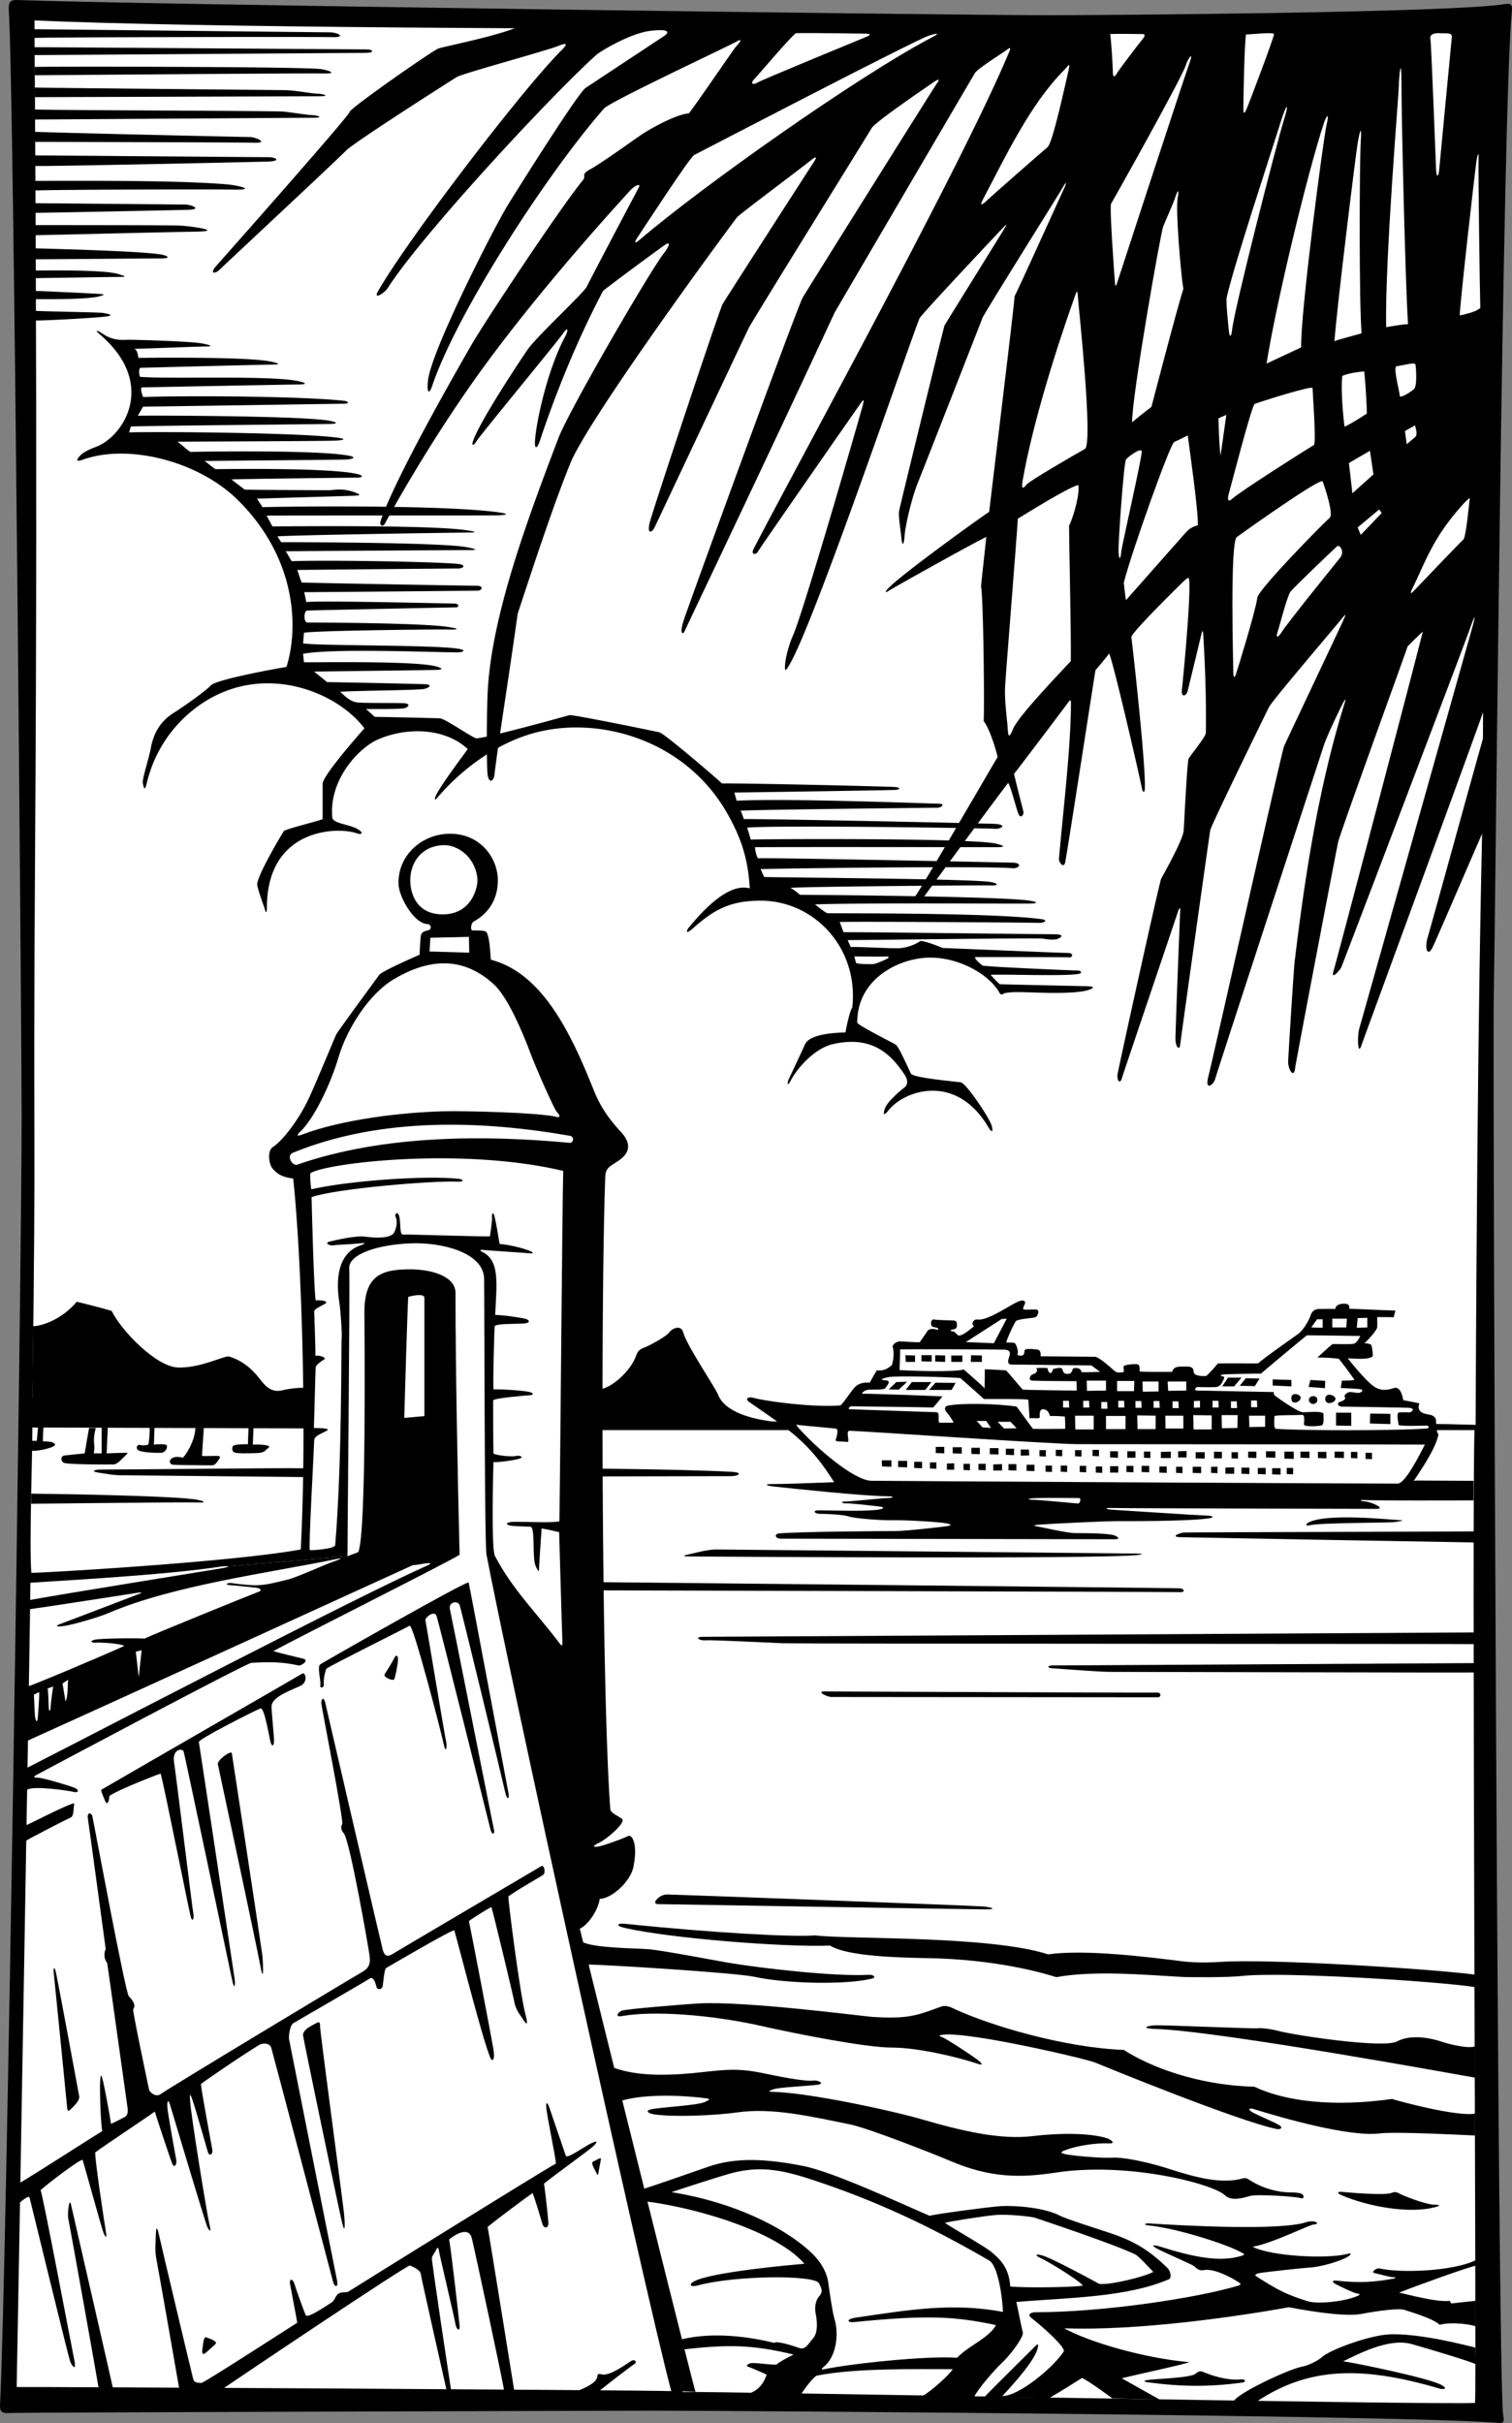
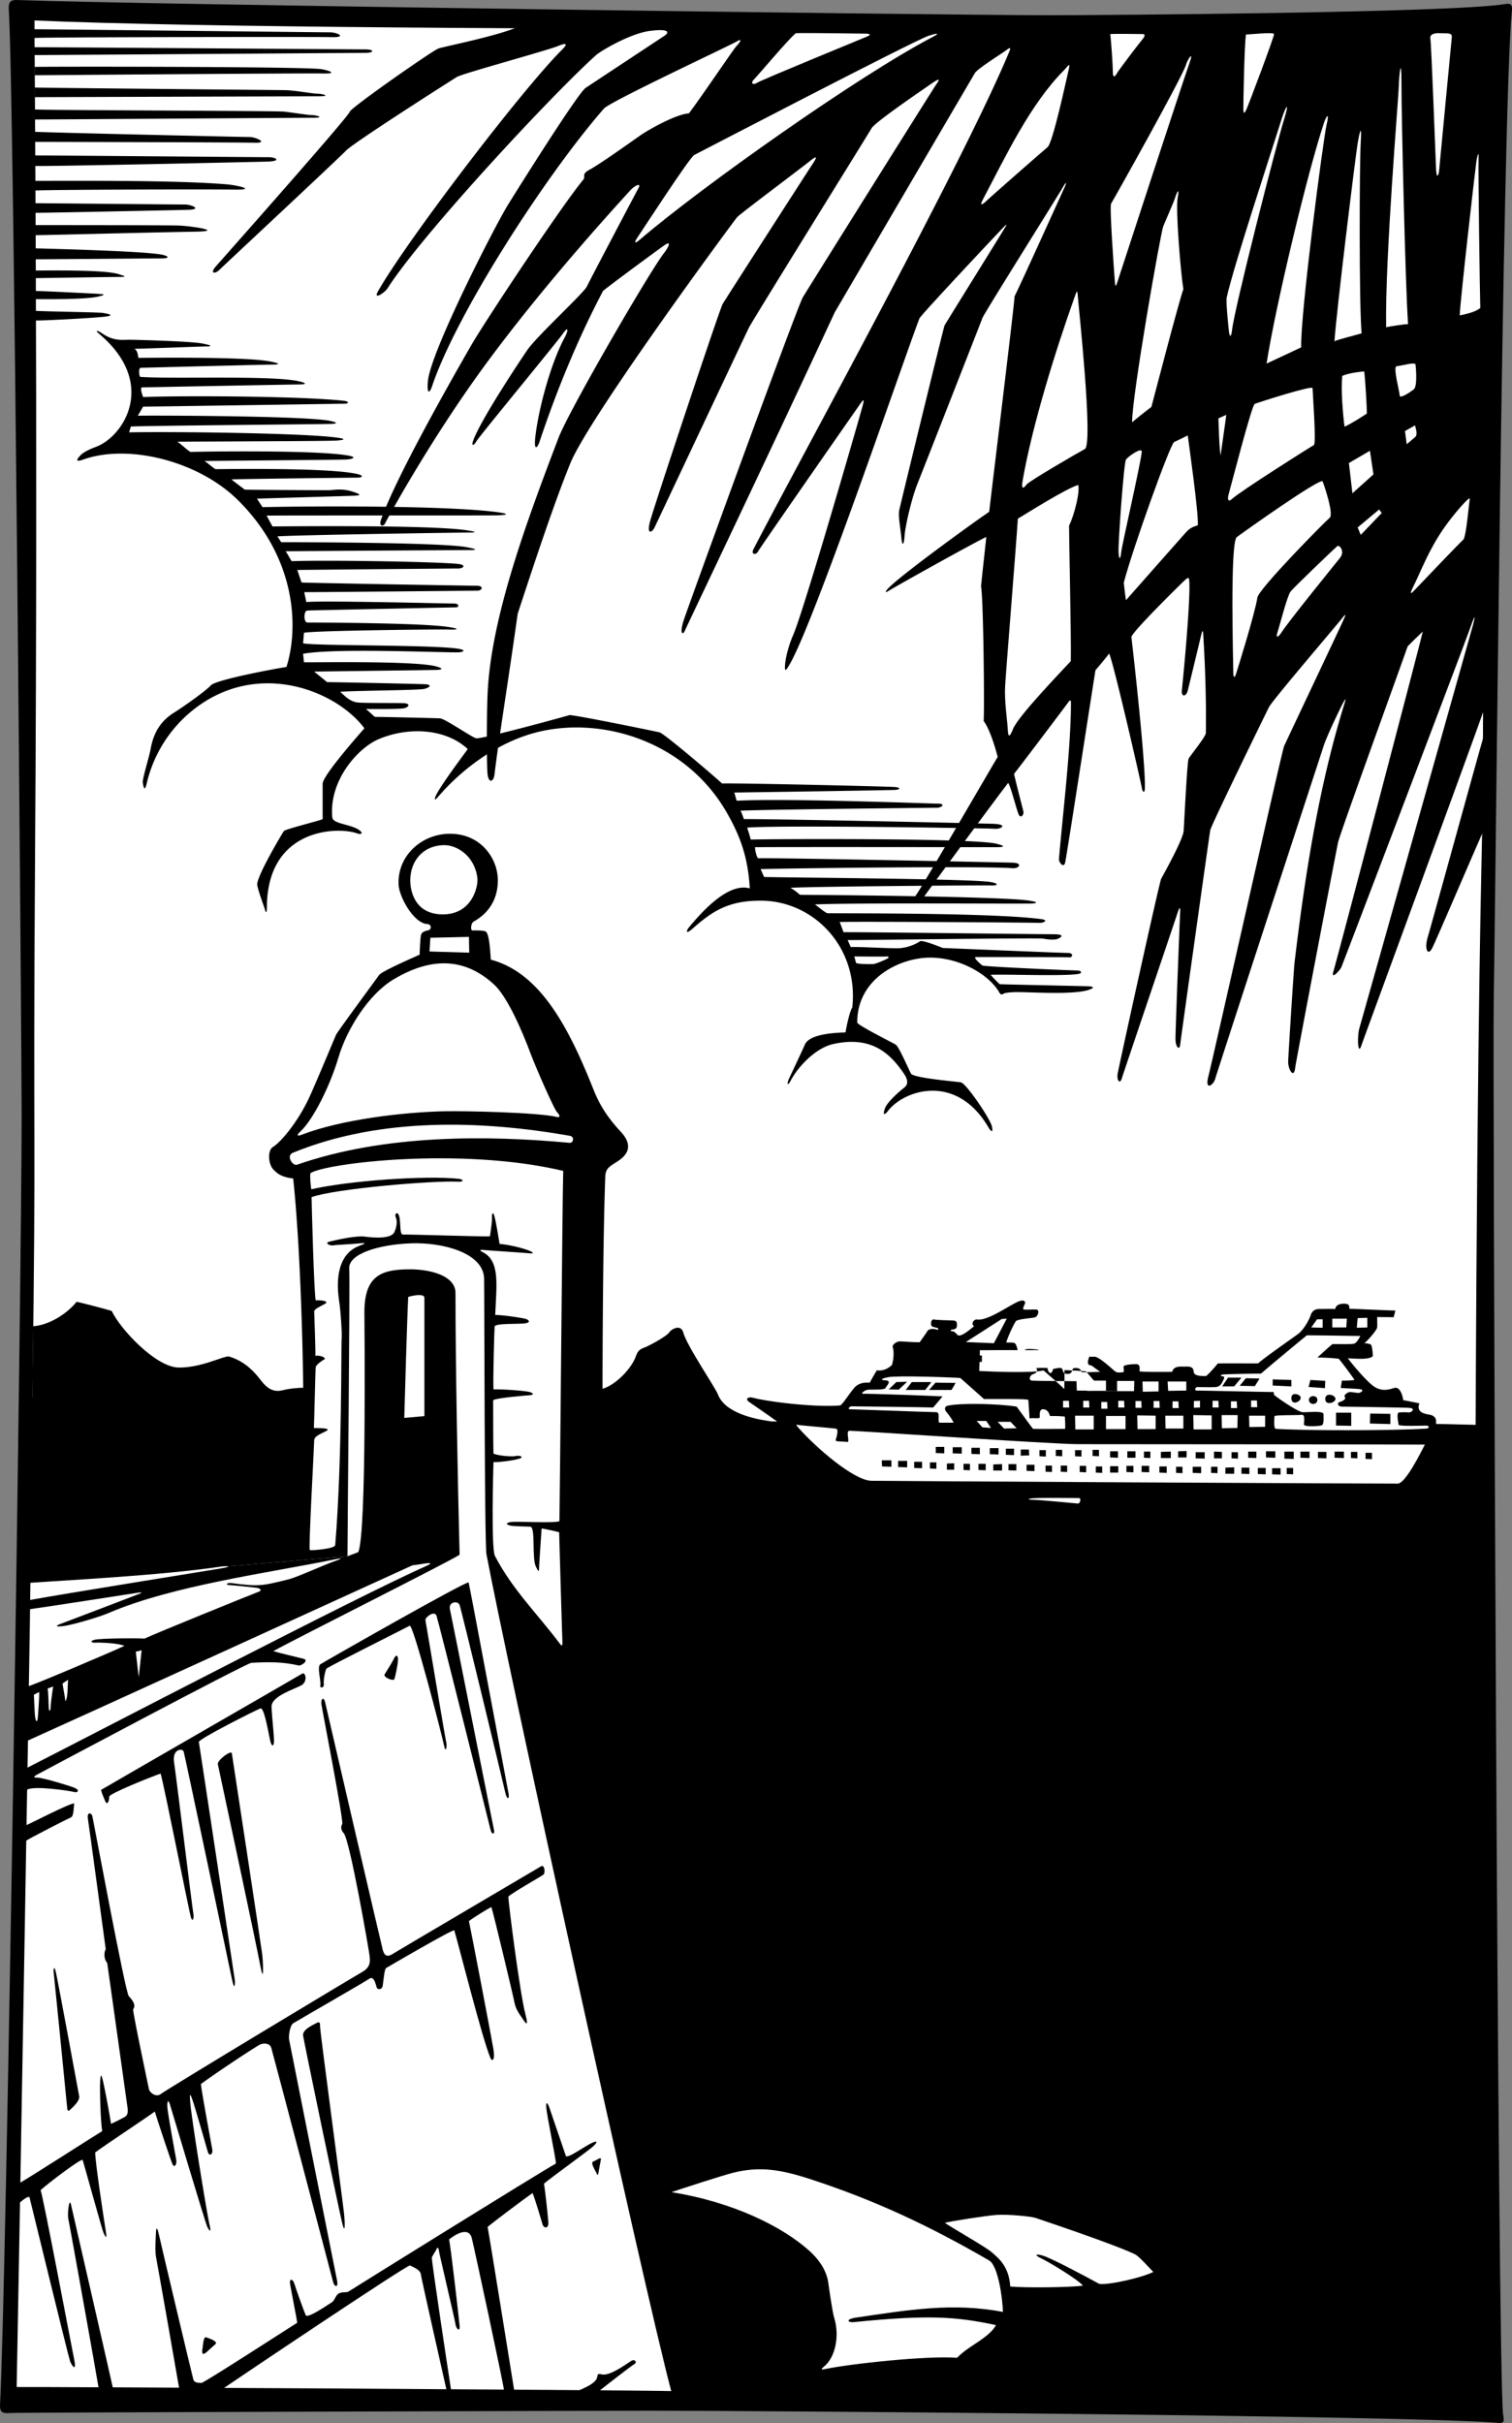
<svg xmlns="http://www.w3.org/2000/svg" width="359.652" height="576.018">
  <rect width="100%" height="100%" fill="#808080" stroke="none" />
  <path d="M2.09 2.365C1.961.428 2.512-.06 4.176.005c24.445.973 218.574 3.61 245.29 3.61 12.894 0 95.42-.555 108.476-2.637 1.562-.25 1.832.125 1.668 1.805-2.223 22.5-3.907 214.844-4.305 235.567-.25 12.75.937 325.308 2.223 335.57.136 1.113.554 2.226-.973 2.086-19.524-1.778-179.668-2.914-201.54-2.914-8.89 0-150.98.414-152.644.554-1.668.137-2.46-.144-2.363-1.945 1.527-28.336 5.14-267.184 5.14-306.406C5.149 248.36 3.34 21.11 2.09 2.365" />
  <path fill="#fff" d="M7.715 332.174c.93-69.73.102-51.664.625-129.102.727-106.277-.19-195.12-.137-198.207 76.532 3.336 343.211 1.668 346.825 1.113-.696 9.028-2.5 187.094-2.5 192.508 0 3.098-1.102 37.707-1.532 140.426-7.082.14-171.535 1.664-195.98-.695-24.445-2.36-136.535-4.723-147.3-6.043" />
  <path d="M354.332 194.182c-1.945 4.168-12.5 28.89-13.613 31.113-1.11 2.223-1.945.277-1.11-2.5.833-2.777 12.36-44.656 13.126-47.156l.07-6.457c-.902 2.918-28.574 78.117-28.961 79.308-.902 2.777-1.043-2.223-.484-4.098.554-1.875 26.386-93.617 26.804-95.074.418-1.457 1.25-4.863-.418-.136-1.664 4.718-30.347 80.003-30.695 80.765-.348.762-2.566 3.195-1.875.973.695-2.223 20.418-77.086 21.25-80.77-.902.836-3.125 2.989-3.61 3.543-1.25 3.68-16.042 44.309-16.527 46.532-.488 2.222-10.09 52.421-10.21 53.613-.278 2.777-1.735.347-1.669-1.528.07-1.875 1.32-21.875 1.532-23.613 2.421-20.203 5.597-40.851 11.527-60.351.484-1.598 1.18-3.61-.488-.278-1.664 3.336-3.54 7.5-4.028 8.961-.484 1.457-25.488 77.918-25.902 79.45-.418 1.523-2.57 2.984-1.598-.696.973-3.68 17.43-77.156 17.989-78.406.554-1.25 13.75-29.102 14.097-29.934.344-.832.969-2.082-.281-.484-1.25 1.598-16.598 19.512-17.43 21.18-.832 1.668-13.75 28.058-13.957 29.238-.21 1.18-7.015 49.723-7.156 51.043-.137 1.32-1.11.625-1.11-1.528 0-2.152 1.044-28.89 1.11-29.933.07-1.04 0-1.875-.691.281-.696 2.152-12.782 37.777-13.196 39.168-.418 1.387-1.25.484-.972-1.18.277-1.668 9.93-45.558 10.347-46.324.414-.762 5.207-9.304 5.348-11.387.137-2.085.832-16.46 1.18-17.156.347-.695 4.082-5.207 4.097-6.11.137-7.847-.207-16.878-.625-23.476-.078-1.246-.277-.691-.488.211a2871.71 2871.71 0 0 1-3.191 13.196c-.348 1.386-1.598 1.734-1.391-.211.418-3.91 2.102-21.653 1.738-26.043-.07-.832-.418-.555-1.113.07-.695.625-12.777 12.5-12.64 13.473.14.972 3.472 30.21 3.195 36.113-.043.973-.555.766-.696-.207-.136-.973-6.527-28.961-7.777-32.016-.902 1.18-2.707 3.332-3.262 3.957-.488 2.848-6.875 44.38-7.222 45.766-.348 1.39-1.532-.067-1.461-.902.883-10.579 2.847-26.407 2.847-37.086 0-.762-.207-.762-.695-.067-.484.692-11.598 15.414-12.848 16.946.625 2.707 2.016 8.054 2.223 8.886.211.836-.625 1.805-1.11.766-.488-1.043-1.874-6.668-2.5-7.5-1.874 2.289-18.75 25.277-20 27.015-1.25 1.735-3.265 1.458-1.874-.417 1.386-1.875 17.984-30.489 19.375-32.782-.696-2.707-1.946-6.664-3.332-8.539.207-3.82-.07-29.238-.625-32.015.273-2.918 1.039-9.586 1.25-11.739-2.989 1.39-22.02 12.016-23.059 12.711-1.043.692-1.172.43-.14-.625 3.265-3.336 21.042-16.183 23.89-18.058.559-5 5.766-47.434 6.043-51.25 1.668-3.336 11.11-24.239 11.734-25.559.63-1.316.766-2.152-.343-.207-1.114 1.945-18.614 29.793-19.032 30.902-.414 1.114-14.375 36.739-15.418 39.309-1.445 3.562-3.003 10.355-3.125 12.64-.066 1.317-.484 3.055-.761.278-.278-2.777-.766-5.14-.489-6.527.282-1.391 10.56-43.477 10.766-43.895.207-.414 13.82-22.293 14.168-22.918.348-.625 1.25-1.875-.418-.137C236.754 56.053 219 74.92 218.7 75.705c-3.609 9.375-25.003 72.27-30.902 82.293-.7 1.184-1.254 2.156-1.043-.137.207-2.293 1.211-5.324 1.875-6.804 2.57-5.766 16.457-54.032 16.598-54.727.14-.695.554-1.945-.485-.484-1.043 1.457-24.03 34.445-24.449 35.277-.414.832-1.785.812-1.039-.625 10.555-20.418 50.035-92.191 60.836-118.27.508-1.234-.07-.796-.902-.171-.832.625-6.668 4.27-7.293 5.312-.29.477-20.524 35-33.336 56.875-17.086 36.773-35.172 74.54-35.625 75.629-.52 1.25-1.356.836-.313-2.395 1.043-3.23 26.98-74.484 28.332-76.773 1.356-2.293 30.942-49.484 31.668-50.523.73-1.043 1.356-1.98-1.039-.313-2.394 1.664-13.437 9.164-14.27 10.625-.835 1.457-28.234 45.523-29.167 47.398-.942 1.875-21.985 46.563-22.504 47.606-.52 1.043-1.875 1.77-1.043-1.457.832-3.23 16.566-50.524 17.293-51.774.73-1.25 20.523-31.98 21.355-33.23.832-1.25 1.563-2.5-.625-.73-2.187 1.77-16.562 12.5-17.293 13.335-.73.833-35.207 47.5-39.687 58.543-3.848 9.477-8.336 23.02-12.504 35.73-2.29 16.356-4.574 30.224-5.52 38.231-.207 1.77-1.457 2.188-1.664-.312-.21-2.5-.21-15.52.102-20.313 1.16-17.796 9.242-39.617 16.773-59.379 2.5-6.562 21.766-39.71 25.102-43.96 1.148-1.457 1.875-3.125.105-1.875s-11.98 8.75-14.582 10.835c-6.32 11.985-11.359 24.59-15.105 35.836-.52 1.559-1.356 2.29-1.043-.836.57-5.687 3.344-17.117 7.086-24.062.73-1.355.937-2.813-.52-.73-1.46 2.085-19.793 24.273-20.523 25.523-.73 1.25-1.317 1.207-.73-.313 2.085-5.418 11.851-19.957 12.812-21.355 2.293-3.336 13.441-13.543 14.168-15.105.73-1.563 11.828-22.575 12.293-23.438.73-1.355-1.043-.523-2.188.832-.605.715-18.992 20.45-34.066 40.941-13.465 18.305-23.879 37.594-24.063 38.02-.312.73-1.562.836-.937-.938 3.45-9.77 15.68-31.417 21.46-41.457 3.138-5.449 21.25-32.816 26.669-39.378.61-.743-.625-1.25 1.562-2.395 2.188-1.148 9.793-6.562 11.875-8.023 2.082-1.457 8.543-5.106 11.668-5.313 3.125-4.168 10.727-15.418 11.25-15.937.524-.52 1.875-2.188.102-1.145-1.77 1.04-30.102 14.27-31.563 15.938-13.765 15.734-35.164 48.828-40.937 66.148-.418 1.25-1.25 2.187-.938-1.355.61-6.907 15.653-36.344 18.957-41.774 1.461-2.394 16.668-26.668 18.543-27.918s17.5-11.562 18.75-12.394c1.25-.832 1.145-1.774-3.539-1.149-4.691.629-11.668 4.793-12.71 5.73-11.016 9.919-41.688 43.012-49.587 55.422-.73 1.145-3.539 2.915-2.289.727 6.961-12.187 34.125-47.77 43.645-57.293.836-.832 2.086-2.187-.727-1.043-2.816 1.149-22.816 6.563-24.168 7.399-1.355.832-24.586 15.625-26.355 17.5C80.536 37.682 53.243 63.1 52.2 64.142c-1.043 1.04-2.398.938-.836-.835 1.563-1.77 31.774-35.832 31.774-36.668 0-.832 19.687-14.582 21.148-15.106 1.457-.52 15-3.125 19.793-5.52l232.094-1.042-1.84 189.21M8.133 6.951c2.5 0 68.441.73 70.316.73s4.168 1.25.418 1.145c-3.75-.105-69.378 0-70.734.207V6.951m0 4.269c3.23 0 76.879.524 78.86.524 1.976 0 2.187.832-.208.832-2.398 0-75.941.52-78.652.52V11.22m.106 4.688c5.683-.113 63.949-.074 68.128.524 1.457.207 4.477 1.144.313 1.039-4.168-.102-66.672.418-68.441.418v-1.98m0 4.898c3.019.101 49.585.52 59.585.625 2.2.023 6.457.832 7.606.832 1.144 0 3.644.625.312.625-3.336 0-65.527.207-67.503.207v-2.29m0 5.208c1.875.21 57.292.312 59.273.52 1.98.21 5.832.835 6.77.835.937 0 3.124.625.312.625-2.813 0-63.125.414-66.355.414v-2.394m0 5.312c3.437.207 50.003 1.25 51.253 1.25s4.582 1.457 1.04 1.356c-3.54-.106-51.567-.207-52.293-.207v-2.399m.101 5.625c3.23 0 53.652.418 55.527.418s3.125.938-.21 1.043c-3.333.102-50.938 1.145-55.317 1.04v-2.5m0 6.042c11.863 0 33.559-.172 45.629.832 2.5.211 7.398 1.356 1.562 1.25-5.832-.101-43.437 0-47.19.211v-2.293m-.001 5.313c1.25 0 34.066.312 35.629.312 1.562 0 4.168 1.145.937 1.25-3.23.106-34.48.73-36.566.73v-2.292m0 5.211c1.668 0 31.149 0 34.172.101 3.02.106 11.144 1.356 3.852 1.457-7.29.106-36.149.836-37.918.836l-.106-2.394m.106 5.519c3.335.106 24.898.625 29.793 1.457 1.656.281 2.605.938 0 .938-2.606 0-26.77.21-29.793.21v-2.605m.034 5.277c2.942 0 16.7-.246 19.864.903.762.277 2.5.625-.07.625s-18.89.277-19.793.277v-1.805m-.001 4.864c1.669 0 14.169.625 15.071.691.902.07 1.98.11-.137.625-3.125.766-13.406.625-14.933.625v-1.941M8.41 73.9c1.946.137 15.282.344 16.043.485.766.14 3.407.554.418.902-2.988.348-15.07.973-16.39.902L8.41 73.9" />
  <path d="M24.176 79.178c-.691-.493-1.945-.961-.484.277 13.75 11.668 5.797 24.21-.766 26.738-.902.344-2.918 1.11-3.82 2.082-.903.973-1.25 1.668.695.973 10.57-3.777 27.375.219 36.945 9.793 13.899 13.898 14.29 30.406 11.39 39.516-3.124.484-16.808 3.054-17.987 4.375-1.18 1.316-6.387 5-8.82 6.527-3.458 2.176-4.891 5.207-5.485 8.543-.348 1.941-2.016 7.152-1.875 8.055.137.902.418 2.359.902.277 2.012-8.625 7.317-15.488 14.028-19.652 14.617-9.07 31.437-2.004 37.78 6.457-1.39 1.597-9.933 11.25-9.933 13.195v8.402c-1.11.489-8.886 2.364-9.234 2.848-.348.488-6.668 11.043-6.32 12.848.347 1.804 1.668 5.14 1.875 5.972.207.836.418.348.418-.625 0-18.949 16.851-19.34 21.527-17.637.766.274 1.555.036.488-.765-1.945-1.461-6.308-1.465-6.46-3.055-.833-8.82 6.148-16.48 10.902-18.543 6.918-3 15.914-2.726 21.32 2.29-1.18 1.667-7.012 9.378-7.707 11.39-.203.586-.207.973.625 0 5.531-6.45 13.933-12.918 23.402-15.348 15.239-3.906 35.453 1.844 45.352 19.168 3.265 5.715 4.992 10.696 5.414 17.918-5.149-1.433-11.324 5.492-14.442 9.235-.695.836-.902 1.875.903.277 4.781-4.227 8.578-6.594 16.11-6.594 12.679 0 23.39 11.156 21.808 25.414-.485.559-1.32 4.031-1.598 5.906-1.043.067-8.402.067-9.652 2.848-1.25 2.777-3.332 7.152-3.82 8.195-.489 1.04-.348 1.875.347.555 1.934-3.672 6.125-7.914 10.14-8.82 8.989-2.031 13.552 2.062 16.946 7.152.555.832 1.25 2.223 0 3.195-1.254.973-4.027 3.403-4.586 4.93-.555 1.528-.207 1.805.766.555 3.804-4.895 16.226-9.106 23.89 4.031.485.832 1.18 1.457.762-.348-.418-1.808-6.11-10.21-7.36-10.418-1.25-.207-11.32-1.042-11.874-2.082-.559-1.043-2.852-6.39-3.614-6.878-.761-.485-9.168-4.653-9.168-5.278 0-10.582 10.227-15.418 17.364-15.418 7.152 0 14.129 4.137 16.46 8.336.344.625.762.414 1.04.207.277-.207 2.086-.347 3.054-.347 3.622 0 13.282.664 17.016-.485.902-.281 2.082-.836-.207-.906-2.293-.066-19.168-.414-20.836-.484a30.121 30.121 0 0 1-2.152-2.223c2.918-.207 18.472.418 21.113-.277.617-.16.555-.766-.695-.766s-21.946-.899-22.364-1.18c-.414-.277-2.43-2.011-1.527-2.011.902 0 21.531 0 22.227.066.691.07 1.109-1.04-.418-1.04-1.532 0-27.782-1.109-29.727-1.179-1.18-.488-4.93-1.945-5.414-1.597-.488.347-2.71 1.667-5.488 1.667-2.778 0-9.86-.417-10.973-.28l-.762-1.665c3.887 0 45.555-.558 46.528-.347.972.207 2.71.347 3.402.066.695-.277 2.156-1.11-1.039-1.11-3.195 0-47.57-.554-49.863-.484l-.903-2.433c5.555-.137 46.461.14 47.43.21.973.067 2.492-.628.418-.902-11.598-1.531-47.293-1.324-50.836-1.39-1.043-.555-2.012-1.457-2.918-2.082 8.336-.418 49.586-.141 51.324-.211 1.735-.067 1.805-.356-.277-.692-6.46-1.043-52.57-1.39-54.586-1.39-.902-.766-1.527-1.25-2.293-1.668 7.152-.348 46.043-.625 47.711-.555 1.664.07 2.078-.465-.21-.836-4.72-.762-49.653-1.04-53.75-1.18l-.837-1.875c7.781-.207 53.27-.761 59.938-.207 1.523.13 2.566-1.25 0-1.32-2.57-.066-55.836-1.18-60.563-1.043-.414-.555-.695-2.012-.695-2.637 8.754-.07 55.7 0 57.297 0 1.597 0 2.816-.144.07-.832-5.555-1.39-56.047-1.113-58.406-.972-.14-.696-.555-1.946-.836-2.848 7.922-.625 57.437.14 58.894.277 1.457.137 3.332-1.043-.347-1.18-3.68-.14-56.114-1.25-59.309-1.113-.277-.625-.488-1.457-.832-2.011 5.484-.278 45.559-.696 46.738-.696 1.18 0 2.082-.972.348-.972-1.738 0-35.695-1.32-47.992-.696l-.555-1.945c5.281-.066 37.156-.555 38.27-.625 1.11-.066 1.523-.555-.14-.691-1.669-.141-37.642-.973-41.044-.836-1.945-1.805-13.754-11.875-14.863-12.153-1.11-.277-20.836-4.304-21.461-4.097-.625.21-21.043 5.836-22.223 5.488-1.18-.348-7.36-4.652-8.543-4.723-1.18-.07-13.82-.347-15.484-.347-.836-.696-1.668-1.528-2.152-1.875 2.011 0 8.261.066 9.234-.211.973-.278 1.527-1.11-.348-1.18-1.875-.07-8.539 0-10.625-.137-2.082-.14-3.402-1.738-4.375-2.57 3.68-.277 18.75-.348 20.07-.695 1.32-.348 1.876-1.04-.07-1.11-1.941-.07-21.039-.488-23.125-.488-1.043-.902-2.222-1.805-3.054-2.5 3.402-.07 28.195-.348 29.375-.418 1.18-.066 1.293-.371-.414-.832-5.141-1.39-30.141-.902-31.391-.973l-.211-2.011c7.293-1.391 32.57-.282 36.95-.348.968-.016 2.277-.531-.348-.902-6.391-.907-34.168-.625-36.602-1.25l.21-2.5c3.126-.559 32.642-.836 34.235-.766 1.598.07 3.723-.055 0-.625-6.316-.973-31.597-1.043-33.402-1.043-.973 0-.902-2.777-.07-2.848.836-.066 34.933-.761 35.488-.761.555 0 .832-.903-.555-.903-1.39 0-32.363-.765-35.14-.347l-.489-2.364c5 0 40.282-.347 41.254-.347.973 0 1.668-1.18-.347-1.18-2.016 0-37.989-.625-41.532-.762-.414-1.043-.832-2.5-1.039-2.988 5.348-.07 37.153-.348 38.336-.348 1.18 0 2.082-.902-.347-1.11-6.567-.562-32.047-.917-39.31-.624-.483-.695-1.042-1.875-1.456-2.363 6.598-.067 41.805-.278 43.332-.278 1.531 0 3.168-.05-.277-.695-6.32-1.18-42.5-1.18-44.098-1.18l-.902-1.386c5.07-.348 43.402-.903 45.21-.903 1.805 0 2.833-.086-.277-.558-8.683-1.317-43.613-.903-46.113-.903l-1.39-2.57c5.417-.066 52.988 0 55.003-.066 2.012-.07 2.969-.309.278-.696-11.598-1.668-44.31-1.527-56.254-1.25l-1.32-2.015c4.097-.137 21.25-.625 22.988-.696 1.734-.066 1.894-.254 0-.902-2.848-.973-4.582-.414-6.043-.414-1.457 0-17.223-.07-19.86-.14-.972-.766-2.71-2.016-3.125-2.43 4.582-.141 28.54-.418 29.86-.418 1.32 0 1.714-.5-.137-.903-7.016-1.527-31.598-1.113-33.543-1.113-.836-.484-1.809-1.457-2.64-1.941 5.488-.07 32.156-.278 33.683-.348 1.527-.07 2.648-.531.762-.902-7.36-1.461-36.457-.973-37.778-.903-1.18-.765-2.015-1.738-3.125-2.433 9.723-.067 36.598-.137 38.055-.278 1.46-.136 2.434-.347-.066-.695-7.73-1.07-38.13-1.457-49.45-1.25l.418-1.387c4.235-.207 46.809-.554 47.848-.625 1.043-.07 1.582-.273-.348-.695-5.691-1.25-42.847-1.32-45.832-1.25l1.25-2.152c6.598-.07 46.668-.696 47.848-.696 1.18 0 1.18-.554-.07-.695-10.012-1.11-37.086-1.258-47.778-.902 0 0-.902-2.278-.21-2.29 3.613-.07 35.699-.695 37.292-.695 1.598 0 2.153-.27-.066-.765-6.527-1.457-30.281-.485-37.711-1.04-.207-.019-.488-2.14.137-2.156 2.988-.07 29.586-.761 31.254-.761 1.668 0 2.203-.172-.207-.696-5.766-1.25-30.004-.902-31.602-.902-.137-.695-.207-1.805-.973-2.152 3.543-.07 15.559-.559 16.875-.559 1.32 0 2.157-.137-.625-.691-2.777-.559-15.968-.903-17.5-.903-1.527 0-3.68.414-6.527-1.597" />
-   <path fill="#fff" d="M350.754 339.361c-.73 15.625.524 228.762.106 231.887-9.899.523-182.543-2.813-188.48-2.602-7.782-30.836-26.95-114.035-27.642-117.37-.695-3.333-61.808-81.114-61.808-81.114l-65.422 4.445c-.695-6.945.418-33.336.14-36.668 0 0 140.423.973 145.008 1.114 4.583.136 193.27.625 198.098.308" />
  <path d="M7.82 315.299c3.532-.235 7.758-2.606 10.419-5.832 2.292.52 7.394 1.875 8.335 2.187 2.125 4.461 10.454 13.235 15.727 13.438 5.418.207 11.148-2.918 12.191-2.606 2.989.899 5.313 2.742 7.29 5.313 1.042 1.355 2.605 3.437 5.417 2.71 2.813-.73 7.918-.94 10.52.102 2.605 1.043 63.754.207 65.836-.52 3.234-1.132 6.488-4.753 7.5-7.187.523-1.25.625-1.98 2.086-2.5 1.457-.52 5.52-2.812 6.039-3.644.523-.836 2.797-2.028 3.336 0 .832 3.125 7.656 13.156 8.23 14.683 1.633 4.356 8.32 5.875 12.707 6.461 1.598.211 157.086.625 158.864.625 1.77 0 8.125.207 8.96.207l-.21 1.25H141.68c-5.414 0-67.399-.414-70.211-.414-2.813 0-61.563-.21-63.855-.21 0-3.75.312-20.833.207-24.063m16.043 34.062c-1.25 0-2.5.418-.418.73 2.085.313 3.437.626 5.628.626 2.184 0 40 .418 42.5.418s100.524-.207 102.297-.207c1.774 0 3.121-.883 0-1.043-26.148-1.356-99.172-.73-102.504-.832-3.336-.106-39.898.308-47.503.308m-16.458 5.731c1.875 0 34.063.418 39.583 1.46 1.55.29 2.398.727-.102.626-2.5-.106-38.129.308-39.48.308v-2.394m176.152-2.289c5.492 0 20.418-.696 23.336-.766 2.918-.07 124.726.625 125.699.625.973 0 3.402-.695 4.445-.695 1.04 0 12.293.07 13.473.07v4.652c-2.43 0-23.402.07-25.488-.07-2.082-.137-1.528.211-.137.348 1.387.14 4.93 1.738 2.5 1.738-2.434 0-61.531-.14-62.988-.21-1.461-.067-1.809.28.207.417 2.011.14 21.39 1.39 22.43 1.39 1.042 0 2.484.391.21.692-5.21.695-19.05.625-21.738.625-2.777 0-16.172.656-18.336.836-.832.07-1.805.207-.484.414 1.32.211 7.015 1.598 9.168 1.598 2.152 0 8.218.011 9.441.625.559.277 1.32.836-.137.836s-78.129-.141-79.449-.141c-1.316 0-1.664-1.133-.348-1.25 4.723-.418 24.657-.555 27.434-.555 2.777 0 10.973-.972 12.082-1.113 1.113-.137 1.875-.344.418-.691-1.457-.348-9.723-.836-12.64-.766-2.915.07-9.376-.418-10.762-.902-1.39-.485-5.696-.625-6.875-.625-1.184 0-2.086-.832-.07-.832 2.011 0 11.527.343 14.238-.211 1.336-.274 1.039-.555 0-.696-1.043-.136-7.227-.832-7.989-.761-.761.07-1.527-.418-.207-.418 1.32 0 8.957-.832 10.137-.832 1.184 0 2.02-.395.07-.418-6.043-.07-22.93-1.86-27.43-2.36-1.25-.14-2.226-.554-.21-.554m-40.071 23.332c2.293 0 136.325 1.39 137.227 1.46.906.067 1.39.973-.066.903-1.461-.07-136.47-.418-137.23-.418l.07-1.945m20.831-6.11c-1.804 0-2.082-.14-.832-.418 1.25-.277 4.723-1.25 6.805-1.25 2.086 0 99.242.973 100.145.973.902 0 2.008.145.14.348-9.586 1.039-102.922.347-106.257.347m147.023-8.125c-.848.422-.89.961.277.692 2.707-.625 19.446-.555 20.278-.762.836-.21 3.054-.348.488-.488-2.57-.137-16.738-1.598-21.043.558m39.309 2.153c-1.114.066-67.852.207-68.965.277-1.11.07-3.473 1.04-.903 1.11 2.57.07 68.684 1.25 69.868 1.25v-2.637m0 24.027c-2.364 0-181.192 1.043-183.415 1.043-2.222 0-.902.973.555.832 1.461-.137 14.656.555 18.406.695 3.75.137 162.715.137 164.454.207v-2.777m0 7.293c-.766 0-98.829.555-100.215.555-1.39 0-1.457.625 0 .695 1.457.07 10.902.832 13.543.832 2.636 0 85.28.207 86.672.14v-2.222m-75.352 7.016c.973-.02.902 1.109.137 1.109-.762 0-76.324-.07-77.574-.07s-3.61-1.32-1.875-1.32c1.738 0 75.421.347 79.312.28M233.84 453.22c1.73.141 3.75.696.555.696-3.196 0-77.086-1.25-77.852-1.25-.762 0-.972-.484-.277-1.18.695-.695 1.39-1.113 2.57-1.113s72.434 2.64 75.004 2.848m116.879 16.183c-11.043-1.39-49.375-3.82-60.559-2.988-1.047.078-5.414.277-8.75-.137-8.543-1.07-23.37-2.914-32.086-1.668-13.886-4.511-47.707-3.543-55.418-4.511-5.625.414-23.82-.56-45.558-2.782-1.192-.12-2.36.418.418 1.043 10.879 2.45 37.66 4.574 48.683 4.168 4.954 3.047 20.922 2.852 26.043 3.055 15.762.625 25.973 3.89 27.778 4.445 8.945-1.648 21.11-.543 29.656-.07 2.5.14 11.387.14 14.445-.207 9.407-1.07 46.551 1.238 55.418 2.637l-.07-2.985m.141 17.082c-1.598.555-5.625-.344-8.125-1.18-2.5-.831-7.293-1.734-10.418 0-3.125 1.735-24.586-1.456-28.543-2.57-.848-.238-3.336-.695-4.653-.554-1.32.14-22.574-.832-24.586-.696-2.011.14-2.922.754 0 .836 15.348.414 75.282 11.457 76.325 11.594v-7.43m0 15.973c-4.239.836-18.82-3.125-19.723-3.473-13.938 1.953-25.328.617-32.781-2.914-13.621-.347-24.992-4.82-31.043-8.75-13.75-.488-31.645-5.668-40.559-9.863-1.18-.555-2.012-.766-3.125-.348-5.781 2.168-8.031 2.867-16.11 2.364-2.222-.141-30.21-3.82-41.323-3.196-2.918.164-17.43 1.32-18.333 1.735-.902.418-1.738 1.597.208 1.25 7.148-1.274 20.878-.391 33.335 2.433 7.747 1.75 24.47 5.07 30.696 5.07 5.89 0 15.035 2.047 20.558 3.887 1.04.348 1.11.07.137-.761-.973-.836-7.5-5.141-8.61-5.56-1.113-.417-.761-.523.208-.624 6.597-.695 34.027 5.766 36.043 6.598 2.015.836 33.89 13.89 43.265 15.836.762.156 1.598-.282.625-.907-.972-.625-4.793-2.218-6.25-2.984-1.457-.766-.902-1.18 0-.902 7.133 2.195 22.79 6.695 30.07 5.832 4.098-.485 20.837.418 22.712.488v-5.211m-9.586 21.668c.836 0 1.597.14.418.488-6.266 1.844-16.54-.11-22.641-2.781-1.11-.484-.902-.832 0-.762 2.14.164 10.328.942 12.086.207.832-.344 1.387 0 1.875.281.484.274 6.039 2.567 8.262 2.567M139.946 467.04c3.703 0 35.02 1.919 39.585 2.919 7.399 1.617 21.727 1.95 27.848.418 1.113-.277.488-.973-.762-.902-7.804.433-24.882-1.461-33.199-2.848-2.914-.488-16.25-3.059-19.445-3.266-3.192-.207-12.777-.277-15.348-1.668l1.32 5.348m6.043 24.516c6.235 2.296 14.461 1.789 21.18 1.043 5.246-.583 8.492-.95 14.102.207 3.066.632 10.074 2.12 12.289 1.804.972-.136 2.71.696 1.043.973-1.668.277-9.168.625-10.418 1.043-1.25.414-2.086.625.21.695 7.958.242 27.083 4.235 35.208 6.598 9.719 2.824 18.574 4.805 26.113 3.887 6.395-.774 13.633-.723 17.5.488 1.113.347 2.293 1.32.625 1.25-3.398-.145-7.89.648-10 1.457-.902.348-2.293.695-.418 1.113 1.875.414 8.75.969 10.906.832 3.325-.215 9.782 1.375 13.68 2.637 7.043 2.285 12.164 3.418 16.738 2.5.692-.137 1.387-.555 2.223 0 3.105 2.074 6.816 3.125 10.207 3.125 1.39 0 2.152.14 2.57.418.418.277.625 1.25-.488.902-1.11-.344-10.277-.969-11.941-.484-1.668.484-4.38 1.32-5.907-.14-2.941-2.805-23.187-8.016-40.277-5.415-8.45 1.285-15.582 1.309-25.281-2.848-3.403-1.457-19.235-7.71-23.68-8.613-9.176-1.863-18.441-4.043-26.808-2.847-4.97.71-14.653 1.16-19.583.488-1.53-.211-2.554-.883-.765-1.25 2.36-.488 11.043-.903 12.707-1.738.973-.485 1.601-.696-.137-.903-7.308-.879-15.105-.781-19.793.625l-1.804-7.847m205.007 45.765c-5.093 2.547-17.453 3.16-22.918 1.945-.625-.14-2.152.903-1.109 1.11 1.043.21 3.61.976 4.305.976.695 0 .972.207.21.344-4.714.86-8.269 1.067-13.476.488-1.25-.14-1.25.348-.137.903 1.11.555 4.239 2.082 4.93 2.152.695.07.875.27 0 .625-3.75 1.527-9.793 1.805-11.598 1.25-5.675-1.746-7.617-2.976-12.293-5.902-.554-.348-.343-.625.696-.836 1.043-.207 10.558-1.25 11.945-1.317 2.504-.125 7.227-1.46 9.027-2.57.903-.555 1.114-.973-.277-.625-4.629 1.156-17.715.586-22.36-1.738 4.376-.692 13.532-5.215 14.442-5.277 2.016-.137.348-1.25-1.734-.555-6.02 2.008-28.508.86-37.293.277-1.043-.07-1.528.348-.07.488 6.19.59 18.046 4.27 21.804 6.317.766.418 1.32.558.211.906-4.996 1.563-11.238.367-19.445-2.223-1.32-.418-2.43-.418-.418.625 2.015 1.04 8.402 3.75 8.75 4.168.347.414 1.183 1.04 2.086.832 2.402-.554 6.761 1.825 8.191 2.778.625.414 1.043.625-.137.972-9.925 2.918-31.87 6.25-47.988 6.25-.973 0-2.223.485-.902 1.457 1.32.973 8.265 6.875 7.57 7.918-2.582 3.872-10.621 10.555-14.586 10.555 3.098-3.324 7.996-8.8 8.473-11.668.07-.414.21-1.039-.696-.137-.902.903-11.457 11.32-12.011 12.016l-2.434-.07c.836-1.805 4.863-6.461 6.602-8.059 1.734-1.594 5.273-6.11 4.93-7.289-.348-1.18-1.25-6.043-1.532-7.156 12.395-1.059 26.121-1.043 36.324-5.414.485-.211.696-1.668-.625-2.918-3.93-3.719-7.12-5.91-12.988-7.918-2.848-.973-10.695-3.402-12.43-4.305-3.539-1.84-10.32-2.449-14.097-2.222-2.293.14-15.14 1.804-16.809 2.293-7.324-3.141-22.96-10.473-30.207-11.875-8.05-1.56-15.785-2.258-22.851.347-1.317.485-14.235 4.93-15 5.137l.765 2.988c12.402 1.617 30.973 7.223 37.5 14.793-3.055.277-21.945 1.945-26.18 4.164-1.293.68-1.183 1.531.903.973 8.93-2.383 27.8-2.52 28.75-.485.488 1.043 1.113 1.875.07 3.055-1.043 1.18-1.11 2.918-.832 4.305.277 1.39.625 4.238-.625 5.695-1.25 1.457-1.809 2.848-3.402 2.293-1.598-.555-5.282-1.738-5.836-1.18-8.387-2.046-16.074-2.296-22.086-.835l.695 2.359c10.051-1.113 15.922-1.203 25.977 1.254-1.602.762-3.547 1.875-3.961 2.289-.414.418-5.766-.625-6.598-.137-.832.485-.625.625 0 .832.625.211 3.684 1.531 4.168 1.805-.348.836-1.18 3.473-4.168 4.445l12.293.281c.832-1.39 3.125-4.375 3.82-4.515 9.024-1.809 23.137-1.528 32.293-1.528-.836 1.387-4.863 5-7.152 6.387 4.441.07 25 .278 30.207.418 1.875-1.043 6.945-4.238 7.711-4.723 1.875.907 6.25 4.168 7.223 4.86l11.25.281c-1.391-.766-6.739-3.75-9.028-5.07 4.235-1.043 13.887-3.055 16.11-3.82-10.528-.887-23.93-4.758-29.793-8.055 17.61.66 41.605-2.856 53.406-5.004 2.223.418 12.848 2.433 17.223 1.601 4.375-.835 9.097-1.39 10.277-.976 1.184.418 6.668 1.945 8.402 3.543 3.196-.832 7.918.07 8.543.348v-6.04c-1.527.137-5.761.625-5.761.625l-.418-.625c-2.989.415-9.93-1.53-12.016-1.945 4.168-1.668 16.531-6.113 18.195-6.39v-1.32" />
  <path d="M295.16 565.658c1.176-.113 1.32.625.278.762-7.676 1.023-14.219 1.02-22.36-.067-1.043-.136-1.39-.418.485-.625 1.875-.207 9.722-.488 10.765-1.39 1.043-.903 1.457-.625 2.293-.278.832.348 4.93 1.946 8.54 1.598" />
  <path fill="#fff" d="M256.637 356.135c.625 0 .312 1.351-.262 1.3-.574-.05-9.219-.882-10.469-.882s-1.875-.211-.207-.368c1.664-.156 9.477-.05 10.938-.05" />
  <path d="M336.344 351.967c2.145-3.215 5.36-8.082 5.816-11.04-.468-.105-.574-2.761-.574-3.23 0-.469-.414-1.144-1.406-1.355-.988-.207-3.438-.414-2.55-2.707-1.044-.262-3.126-.625-3.856-.782-.106-.835-.676-3.386-2.239-2.867-1.562.524-3.28.782-5.05-.625-1.774-1.406-4.586-4.738-5.887-6.457 2.238.106 4.894.364 5.937-.469 0-.937-.156-2.761-.574-2.867-.418-.101-.937-.308-1.457-.207.988-.832 3.02-3.176 3.074-3.8.051-.626 0-1.926 0-2.45.934 0 3.227 0 3.907.051.152-.52.308-1.039.414-1.613-1.457 0-9.844-.414-10.938-.414 0-.73 0-1.25-1.457-1.2-1.46.051-1.875.782-1.875 1.25-1.25-.05-3.336 0-3.648 0-.313 0-1.664-.105-2.188 1.407-.52 1.508-1.82 3.644-3.02 4.531-1.199.887-8.386 5.887-9.48 6.98-1.926.051-8.699-.054-9.637.051-.52.676-2.03 2.395-2.757 2.969-.782 0-2.918.105-2.97-1.043-.054-1.144-.937-1.25-1.929-1.195-.988.05-2.812-.317-3.176 1.25-1.875 0-6.511.05-7.761-.106.054-.992.054-1.668-.676-1.718-.73-.051-3.125.101-3.125.574 0 .468.102 1.039.05 1.3-.675.051-1.511.313-2.187-.261-.676-.57-3.699-3.387-4.738-3.387-1.043 0-11.563-.101-12.867-.101.054-.833 0-1.512-.887-1.618-.883-.101-2.809-.308-2.914.211-.105.52 0 1.301-.988 1.25-.992-.05-.625-.418-.625-.836 0-.414-.317-2.183-.992-2.238-.676-.05-1.407-.05-1.77-.05.469-1.618 2.102-5.012 2.395-5.157 1.042-.523 3.855-.625 4.48-.836.625-.207 1.145-1.664.363-1.82-.781-.157-3.383.258-3.226-.262.152-.52.258-.781.414-1.094.156-.312.101-1.05-1.094-.726-1.926.52-7.55 4.84-10.262 4.425-.722-.113-1.558.989-.726 1.614-.832.625-3.196 2.797-3.957 2.031-.418-.418-.73-.832-1.149-.832-.418 0-.73-.313-.05-.418.675-.105 1.093-.207 1.093-1.043 0-.832-.21-1.039-.73-1.094-.524-.05-3.957-.101-4.739-.258-.785-.156-.921 1.543-.316 1.72.73.206.887.206 1.148.312.258.101.364.57-.207.363-.574-.207-1.824-.262-2.19.363-.364.625-1.458 2.086-1.821 2.657-1.668 0-4.063-.207-4.742-.207-.676 0-1.875.73-1.665 1.406.208.676.364 2.293-.21 4.219-.782.675-1.82 1.46-3.59 1.25a60.55 60.55 0 0 0-1.668 2.917c-.73 0-2.45-.156-3.649 1.2-1.195 1.351-2.5 3.543-3.332 4.218-5.75.52-16.96-.804-20.836-1.824-.988-.261-2.03.207-.832 1.043 9.434 6.563 14.297 9.45 20.524 19.633 12.187.262 132.191 1.098 134.066 1.098s2.953-1.25 3.508-2.086m-170.91 216.679c-2.086-7.503-26.946-107.578-27.504-110.144 2.086-.973 4.375-4.516 4.723-7.086 2.847-.07 7.27-4.066 7.988-7.5 1.18-5.625-.348-7.918-1.25-7.43-.902.485-5.766 2.29-7.152 2.5-1.391.207-1.11-.27 0-.765 2.011-.903 6.804-5 5.69-5.832-1.108-.832-2.706-1.391-2.773-2.364-2.082-29.21-2.277-120.812-1.183-150.285.07-1.875.902-2.36 2.433-3.332 1.524-.973 5.137-3.195 1.25-7.363-3.89-4.168-5.418-7.36-6.53-10.137-5.712-14.281-12.466-27.617-24.376-30.766-.14-1.875-.347-6.457-1.32-6.738-.973-.277-2.567-.207-3.055-.207s-.418-1.738.348-2.152c2.55-1.395 5.695-4.324 5.695-9.793 0-5.035-3.914-11.043-11.39-11.043-6.536 0-12.48 5.039-12.223 12.016.11 3.003 3.605 9.246 6.805 9.445 1.113.07 1.043 1.25.347 1.457-.695.207-1.734.277-1.875 1.457-.136 1.183-.207 2.851-.277 4.375-2.152.976-9.027 3.96-9.652 4.863-.625.903-9.864 13.406-10.211 14.168-.348.762-4.93 11.805-6.457 15.07-2.563 5.47-6.5 10.32-8.543 11.598-1.418.887-1.063 4.215.07 5.348.766.765 1.664 1.804 4.723 2.152 1.945 17.848 3.332 59.031 1.804 88.2-16.804 3.054-62.433 5.624-64.238 5.554.277 5.973-3.125 188.273-3.336 193.555 13.961.066 155.496.273 161.469 1.18M9.035 339.326l1.32-.066c-.14 1.18-.14 3.402-.14 3.402.977 0 1.945.07 2.363.277.418.207.836.489.141.903-.695.418-3.613 1.18-5.14 1.043v-2.364h1.179l.277-3.195" />
  <path d="M24.176 345.51v-6.114h1.457c-.066 1.043-.207 5.489-.277 6.114 1.527-.07 3.82-.14 4.375-.14.558 0 .902-.067.21.558-.695.625-2.015 2.218-2.917 2.218-.903 0-11.043.07-11.875-.414-.832-.488-.696-1.668.277-1.738.973-.066 3.82-.418 4.723-.484.347-2.153.902-5.348 1.043-6.043h1.597s-.558 1.945-.418 3.336c.137 1.386.07 2.218-.07 2.707h1.875m11.391-6.114h1.18l-.137 4.032c.902-.141 2.43-.141 2.914.066.488.207.07 1.809-1.18 1.875-1.25.07-4.168-.066-5.211-.484-1.039-.418-.555-1.528.07-1.39.625.14 2.086.276 2.153-.349.07-.625.347-2.43.21-3.75m12.919.071c-.07.902-.418 5.902-.418 6.668 1.386.066 3.332-.07 3.886 0 .559.066.418.418 0 .972-.414.555-.761 1.25-1.593 1.25-.836 0-8.543-.07-9.168-.14s-1.18-.696-.489-1.39c.696-.692 2.157-.485 2.782-.274.968-.907 2.914-4.239 2.984-7.086h2.016m10.625 0h1.18l-.141 3.96c1.46-.07 2.918.067 3.402.208.488.136.766.277.07.761-.695.489-.625.973-2.57 1.043-1.941.07-4.582.137-5.277-.136-.692-.282-.762-1.532 0-1.739.765-.207 2.777-.277 3.195-.207l.14-3.89M298.91 570.935c12.309-8.207 24.934-8.558 43.407-3.125 1.18.348 2.21.036.418-.902-3.196-1.668-21.25-5.348-23.266-5.555 3.055-1.39 10.695-5.695 16.32-4.097 5.625 1.597 13.82 4.097 15.278 4.789l-.137-3.957c-2.293-.555-15.211-3.957-22.016-2.985-4.422.63-12.511 3.461-14.586 5.344-.761.695-2.984 1.88-4.789 2.223-3.14.605-15.11 6.254-16.043 8.125l5.414.14" />
  <path fill="#fff" d="m322.942 313.353 2.293-.07v2.293l-2.504.07.21-2.293m-2.711 2.223h-3.33v-2.082h3.472l-.14 2.082m-5.626-1.941v2.011l-2.707-.07 1.39-1.941h1.317m-76.321-.071 1.18-.07-3.055 5.832-6.668-.277 8.543-5.485m72.571 3.887c-.903.695-9.93 8.195-10.903 9.098-2.5 0-8.402.14-9.027.21-.625.067-.695.415-.21.415.487 0 .624.277.28.902-.347.625-.625 1.602-1.875 1.668-1.25.07-3.89 0-4.308 0-.414 0-.903.832-.067.832.832 0 16.528.348 18.196.348l.136.695c1.043.902 5.707 4.043 6.739 4.098 1.316.07 5-.414 5 .484 0 .906.136 2.434-.418 2.64-.555.212-4.235.419-4.235-.206s.344-2.434-.558-2.293c-.903.14-6.457 0-6.457.347 0 .348-.278 2.95.347 2.989 8.055.484 28.82.414 35.832-.07.696-.051.696-.696-.066-.696-.766 0-6.598.207-6.598-.21 0-.415-.625-2.845.137-2.915.766-.07 1.738-.07 2.293 0 .555.07 1.945-1.043-.14-1.11-2.083-.07-14.86-.28-15.762-.28-.903 0-1.32-.833-.489-1.11.836-.277 1.532-.695 1.18-1.184-.344-.484.766-1.18 1.25-1.18.488 0 1.461.212 2.016.212.554 0 1.597-.766.21-.907-1.39-.136-4.1-.207-4.445-.277l.278-1.734c.761 0 2.636 0 2.984-.207-.902-1.32-3.125-4.309-3.75-5a44.781 44.781 0 0 0-5.07-.282c1.46-1.316 2.847-2.636 3.613-3.195 2.43 0 4.723.07 5.207-.137.488-.207 1.043-1.043 1.39-1.804-2.085 0-8.683-.14-12.71-.14m-28.68 10.972v2.152l-4.309.07-.136-2.222h4.445m-6.598 0v2.363l-3.75.066-.07-2.43h3.82m-5.765-.136-.07 2.43h-4.028v-2.43h4.098m-6.735-.07v2.36l-4.515.07-.07-2.43h4.585m31.321 8.195-.07 3.055-3.68.07-.07-3.125h3.82" />
-   <path fill="#fff" d="M300.926 336.553v2.636l-3.75.07-.07-2.706h3.82m-12.711-.071v3.332h-4.305l-.07-3.402 4.375.07m-6.735.071v3.054h-4.238l-.066-3.054h4.305m-6.598 0v3.191h-4.305l-.07-3.262 4.375.07m-7.153.068v3.124h-4.652v-3.125h4.653m-7.571-.066v3.261h-4.375l-.07-3.261h4.445m-7.293-3.543h1.391l.07 1.597h-1.46v-1.597m4.792 0h1.387l.07 1.597h-1.457v-1.597m4.305.277h1.39l.067 1.598h-1.457v-1.598m4.027-.277h1.391l.07 1.597h-1.46v-1.597m4.097.066h1.39l.067 1.598h-1.457v-1.598m4.309 0h1.386l.07 1.598H274.4v-1.598m4.51.07h1.391l.066 1.598h-1.457v-1.598m5.07-.07 1.458-.066v1.597l-1.457.067v-1.598m4.445-.066h1.387l.07 1.593h-1.457v-1.593m4.375.136h1.387l.07 1.598h-1.457v-1.598m4.789-.206h1.39l.071 1.593h-1.461v-1.594m-58.75 6.668-1.527-1.597h3.054l1.457 1.527-2.984.07m-4.234-1.804h-2.293l1.386 1.523 2.016.14-1.11-1.663m21.528-7.227-.07-2.223c-1.946 0-9.582-.066-10.555-.136-.973-.07-.555-1.32.207-1.528.766-.21 1.25-.765.766-1.46.968-.067 2.289-.07 2.707 0 0 .835.836 2.085 1.32.21.902-.14 2.012-.554 2.223.137.207.695.343 1.043 1.18 1.043 1.456 0 .902-1.32 1.597-1.39.695-.067 1.598.003 1.734.972 1.532.07 3.407-.066 4.446-.066l-2.082-1.532s-17.782-.207-18.961-.207c-1.18 0-.832-1.109-.625-1.734.21-.625.625-1.738-1.11-1.809-1.738-.07-21.879-.136-24.793-.07 0 1.668-.14 3.961-.14 4.934 2.57.136 12.504.554 15.277-.14 1.39 1.25 4.031 3.472 4.934 4.444.066-1.875.066-2.984.066-4.511 2.016.066 4.168.207 5.07.277.907.973 3.196 3.75 3.961 4.582 1.664.07 9.793.207 12.848.207" />
+   <path fill="#fff" d="M300.926 336.553v2.636l-3.75.07-.07-2.706h3.82m-12.711-.071v3.332h-4.305l-.07-3.402 4.375.07m-6.735.071v3.054h-4.238l-.066-3.054h4.305m-6.598 0v3.191h-4.305l-.07-3.262 4.375.07m-7.153.068v3.124h-4.652v-3.125h4.653m-7.571-.066v3.261h-4.375l-.07-3.261h4.445m-7.293-3.543h1.391l.07 1.597h-1.46v-1.597m4.792 0h1.387l.07 1.597h-1.457v-1.597m4.305.277h1.39l.067 1.598h-1.457v-1.598m4.027-.277h1.391l.07 1.597h-1.46v-1.597m4.097.066h1.39l.067 1.598h-1.457v-1.598m4.309 0h1.386l.07 1.598H274.4v-1.598m4.51.07h1.391l.066 1.598h-1.457v-1.598m5.07-.07 1.458-.066v1.597l-1.457.067v-1.598m4.445-.066h1.387l.07 1.593h-1.457v-1.593m4.375.136h1.387l.07 1.598h-1.457v-1.598m4.789-.206h1.39l.071 1.593h-1.461v-1.594m-58.75 6.668-1.527-1.597h3.054l1.457 1.527-2.984.07m-4.234-1.804h-2.293l1.386 1.523 2.016.14-1.11-1.663m21.528-7.227-.07-2.223c-1.946 0-9.582-.066-10.555-.136-.973-.07-.555-1.32.207-1.528.766-.21 1.25-.765.766-1.46.968-.067 2.289-.07 2.707 0 0 .835.836 2.085 1.32.21.902-.14 2.012-.554 2.223.137.207.695.343 1.043 1.18 1.043 1.456 0 .902-1.32 1.597-1.39.695-.067 1.598.003 1.734.972 1.532.07 3.407-.066 4.446-.066l-2.082-1.532c-1.18 0-.832-1.109-.625-1.734.21-.625.625-1.738-1.11-1.809-1.738-.07-21.879-.136-24.793-.07 0 1.668-.14 3.961-.14 4.934 2.57.136 12.504.554 15.277-.14 1.39 1.25 4.031 3.472 4.934 4.444.066-1.875.066-2.984.066-4.511 2.016.066 4.168.207 5.07.277.907.973 3.196 3.75 3.961 4.582 1.664.07 9.793.207 12.848.207" />
  <path fill="#fff" d="M210.574 328.146c-.972-.039-1.386-.347.762-.761 2.156-.418 15.77.066 17.086.207.766.695 4.582 4.027 5.625 5 2.988 0 10.559-.07 10.559.207s.277 3.683.277 4.379c1.18-.141 2.36.136 2.43-.211.07-.348-.278-2.082.902-1.946 1.18.141 1.39 1.18 1.527 1.598 1.805 0 2.848.07 3.543.14.07.833.137 2.012.07 2.919-1.042 0-6.25.066-7.64 0-1.043-1.32-3.055-4.168-3.89-5.282-4.337-.695-13.274-.918-16.458-.207-.625.137-.836.832-.21 1.528.624.695 1.46 1.945 1.667 2.5h-3.402c-.484-.625.348-2.5-.766-2.5-1.109 0-19.859-.696-20.484-.696s-.14-.695.414-.695c.559 0 17.852.211 19.379.281.625-.695 1.598-1.879 2.223-2.64-2.5-.14-17.989-.696-18.82-.625-.837.07.277-.903 1.18-.973.901-.07 3.82.14 4.097-.418.277-.555 1.597-1.734-.07-1.805M190.07 338.79c-.476-.058-1.039-.366-.207.571 4.32 4.899 13.125 12.45 17.29 12.66 1.25.059 123.445.727 125.32.676 1.875-.05 5.469-7.394 6.457-9.27-3.906-.054-80-.105-82.555-.105-6.043 0-53.492-3.281-54.379-3.18-.883.106.262 2.813-.468 2.66-.727-.16-2.864 0-2.758-.417.101-.418.883-2.657.05-2.762-.831-.106-7.917-.73-8.75-.832m146.204-198.293c-.91.96-.832.418-.207-.832 2.039-4.074 3.71-8.86 7.5-14.273 2.187-3.125 6.25-7.813 6.043-6.77-.211 1.043-.836 9.062-1.563 9.687-.73.625-9.898 10.211-11.773 12.188m-8.231-19.375.625.832-5 5.21-.726-1.773 5.101-4.269m-23.332 29.375c-.61.95-1.355 1.355-.836-.207.524-1.563 2.293-8.645 3.125-9.688.836-1.043 10.418-10.21 11.043-10.73.625-.52 1.875 1.25.73 2.707-1.144 1.46-12.187 15.004-14.062 17.918m29.481-48.023 2.394-1.352c.313 1.25.625 2.289 0 2.812-.625.52-1.976 1.668-1.976 1.668l-.418-3.128m-8.332 4.687.832 5.625-5 4.48-.836-7.187 5.004-2.918m-26.774 34.898c-.558 3.711-4.793 17.293-5.105 18.23-.313.938-.625.938-.625-.624 0-1.563-.832-30.73.832-31.98 1.668-1.25 20.004-14.274 20.418-13.231.418 1.043 2.71 7.813 1.668 8.648-1.043.832-16.875 16.875-17.188 18.957m52.086-103.648c.125-.937.625-3.023.52-.73-.106 2.293.312 32.812.418 35.523-1.149 1.04-3.856 1.563-4.899 1.77.211-4.375 3.543-33.438 3.961-36.563m-5.836-29.586c-.113 1.262-2.914 30.313-3.02 31.668-.105 1.356-.624 2.082-.73-.312-.101-2.395-1.144-30.211-1.351-30.938-.211-.73.414-1.46 2.187-1.355 1.77.105 3.02-.207 2.914.937m-10.414 68.231c-.836 0-4.273.523-5.21.73-.313-16.043 3.023-55.629 3.023-57.398 0-1.77.625-8.332.625-.207s.933 47.812 1.562 56.875m-11.98-43.024c.343-2.078 1.043-5.308.726-.207-.308 5.106-.414 38.649.211 45.418-1.773.524-5.21 1.356-6.46 1.875.523-7.601 5-43.957 5.523-47.086M309.504 82.58c-1.043.52-6.043 2.813-8.23 3.855 2.125-13.726 9.78-45.597 13.644-57.19.625-1.876 1.356-2.606.625.413-.726 3.024-6.25 44.899-6.039 52.922m-16.461-3.96c-.113 1.148-.52 1.98-.73.105-.207-1.875-.727-7.082-.52-8.02 1.688-7.594 10.367-33.8 13.024-42.297 1.039-3.332 2.082-4.683.52.317-1.563 5-11.774 44.687-12.294 49.894m3.332-70.418c.942 0 6.567-.625 6.668-.105.106.523-6.043 16.773-6.562 17.918-.52 1.144-.73 1.043-.73-.313 0-1.351.21-14.687.624-17.5m-32.293-.105c1.356-.102 6.875 0 7.711 0 .832 0 .414.73-.21 1.46-.626.727-5.626 7.29-5.934 7.915-.317.625-.942 1.25-.942-.313 0-1.562-.414-7.707-.625-9.062m-74.792-.207c2.605-.106 15.105.105 16.355.105s1.77.207.52.727c-1.25.523-25.106 10.312-26.044 10.937-.937.625-1.773.211-.726-.832 1.039-1.043 7.914-9.27 9.894-10.937m31.563.625c1.324-.454 3.336-.938.937.312-17.554 9.16-55 35.64-69.691 48.23-.727.626-1.563 1.044-.52-.519 1.043-1.562 12.5-19.168 13.543-19.687 1.043-.524 52.086-27.086 55.73-28.336m32.294 8.125c.785-.782 1.562-2.188 1.043 0-.524 2.187-3.75 17.293-5 18.336-1.25 1.039-13.856 12.082-14.582 12.812-.73.727-1.774 1.457-.836-.312 5.36-10.125 11.23-22.692 19.375-30.836m28.961-1.25c.316-1.172 2.082-3.856.73-.106-1.355 3.75-16.562 50.211-17.086 51.879-.52 1.668-.52.207-.625-1.043-.101-1.25-1.25-17.082-.832-17.707.414-.625 17.082-30.316 17.813-33.023M279.5 47.057c.38-1.262 1.149-2.813.625 0-.52 2.812.73 17.918 1.356 21.668-1.25 3.644-6.774 24.898-7.606 28.023-1.144.832-3.75 2.914-4.582 3.644-.105-5.937 6.77-45 7.395-46.566.625-1.558 2.5-5.726 2.812-6.77m-23.957 23.751c.465-1.309.73-2.29.832-.414.106 1.875 3.75 35.21 1.668 36.355-2.086 1.144-13.23 7.605-13.855 8.437-.625.832-1.356 1.457-.938-.937 2.324-13.375 8.02-31.461 12.293-43.441m-13.437 52.503c1.77-1.043 11.457-7.187 14.375-8.023.418 1.566-.832 6.879-2.188 9.691 0 3.957.52 25.832.414 32.188-2.187 2.398-12.5 13.023-13.75 16.148-.761 1.903-1.144 2.188-1.25 0-.101-2.187-.832-6.566-.625-10.21.207-3.645 2.813-35.837 3.024-39.794m29.476-15.937c0 1.719-4.789 22.5-4.894 23.957-.106 1.46-.52 2.086-.625-.102-.106-2.187 1.25-21.25 1.77-21.98.523-.73 3.75-3.02 3.75-1.875m10.941-3.856c.312 2.395 2.601 18.438 2.394 21.356-.937.312-1.77.52-2.812 1.668-1.043 1.144-13.438 15.207-14.274 16.144-.207-1.25-.414-3.125-.52-4.164 1.981-7.71 11.044-33.023 11.981-33.441.938-.418 1.98-.938 3.23-1.563m9.165-4.894c-.102 1.039-1.145 8.02-1.352 9.687-.418-2.917-.418-7.605-.523-8.855l1.875-.832m1.355 20c-.758.715-1.25.418-.73-1.356.523-1.769 5.418-20.937 6.148-21.25.73-.312 13.75-4.48 13.75-3.75 0 .731.938 13.231.313 13.543-.625.313-17.606 11.043-19.48 12.813m26.773-17.188c-.313-2.292-.938-8.96-.524-12.085 1.668-.73 4.692-1.04 5.211-1.04.313 2.708.625 8.54.625 10-.937.625-3.648 2.395-5.312 3.125m12.394-14.375c1.465-.164 4.375-1.042 4.48-.417.106.625.52 5.207-.417 5.937-.938.73-3.332 2.293-3.332 1.457 0-.832-1.668-6.875-.73-6.977M203.211 227.377c.906 0 7.363.07 7.781 0 .414-.067.555.277 0 .558-.554.274-2.5 1.18-3.265 1.25-.766.067-4.028 0-4.098-.28-.066-.278-.277-.903-.418-1.528m-89.656-18.609c.23 1.93-1.25 8.68-8.332 8.609-7.086-.07-7.64-6.457-7.64-8.055 0-4.476 2.85-8.289 7.988-8.406 3.125-.066 7.359 2.57 7.984 7.852m-11.391 17.429.211-3.265 9.168-.207.067 3.75-9.446-.278M71.817 269.74c-1.168.45-1.387.207-.348-.762 3.09-2.882 7.066-10.937 9.031-17.57 2.043-6.906 7.25-15.058 13.055-18.543 10.746-6.45 18.328-3.922 23.89 1.11 3.227 2.921 6.747 11.05 8.887 16.808 1.114 2.985 5.418 12.777 6.114 13.54.695.765 1.042 1.46-.141 1.179-4.406-1.035-21.684-1.434-26.734-1.317-9.696.227-24.278 1.926-33.754 5.555" />
  <path fill="#fff" d="M70.637 276.892c-1.02.356-2.668-2.152-.973-2.847 21.043-8.61 45.282-7.637 65.907-4.028 1.128.2.832 1.754-.07 1.668-19.376-1.804-43.962-2.082-64.864 5.208" />
  <path fill="#fff" d="M133.973 278.353c-24.375-5.765-56.652-1.832-60.14.555-.141 1.113.07 2.918.206 3.82 9.094-2.062 27.184-3.324 35.004-2.5 1.317.137 1.32.762 0 .692-5.941-.313-29.469 1.668-34.933 3.683.07 3.192.554 21.875.972 24.516 1.32-.07 3.332.207 2.223.832-1.113.625-2.57 1.25-2.57 1.809 0 .554.347 8.886.277 10.554 1.32-.21 2.64.555 2.152.832-.484.278-2.011 1.25-2.082 1.946-.07.695-.347 13.125-.418 14.375 1.32.07 4.239 0 2.989.695s-2.918 1.18-2.918 2.29c0 1.112-1.391 25.905-1.043 26.042.347.14 5.968-.277 6.043-1.18 1.668-20.07 1.39-48.265 1.527-49.097.14-.832-.207-6.39-.555-8.614-1.207-7.714.883-12.05 4.86-13.472.972-.348 1.945-.762.07-.555-1.875.207-5.625.344-6.39.484-.762.141-2.22-.554-.833-.902 1.39-.348 6.184-1.457 8.336-1.18 2.153.278 6.32.625 7.082-1.113.766-1.734.555-3.055.278-3.539-.278-.484.203-1.312.625-.695.765 1.11.14 4.93 1.113 4.86.973-.071 20.207.558 20.695.417.137-1.043.555-3.613.485-4.441-.07-.836.21-1.602.554-.422.348 1.183.973 4.933 1.25 6.672 2.57.207 5.836 1.11 7.016 1.593 1.18.489 1.25.766-.07.625-1.32-.136-10.07-.69-10.555-.761-.488-.07-1.668-.14-.418.484 4.2 2.102 3.281 7.774 2.988 14.934 2.36.066 6.18.691 7.082.902.903.207 1.528.902 0 1.11-1.527.21-7.152-.07-7.222.765-.07.832-.414 12.777-.278 14.93 2.43-.07 7.637.347 8.614.625.968.277 1.039.695 0 .765-1.043.07-8.684.696-8.684 1.25 0 .555 0 11.18.07 12.637 1.387.559 4.582.766 5.348.559.765-.207 2.082.207.832.625-1.25.418-4.93.902-6.18.832-.07 2.43-.554 20.558.348 22.293 4.183 8.043 10.152 13.816 15.418 20.836.625.832.691.414.625-.766-.07-1.18-.695-23.402-.766-25.695-.972-.278-3.262-.766-4.168-.903-.136 2.012-.625 9.028-.625 9.723 0 .695-.261.379-.761-.695-.973-2.082 0-9.375-1.32-9.446-1.321-.07-3.888-.07-4.794-.277-.902-.207-1.18-.625.211-.832 1.387-.21 10.414.348 11.528-.21.136-6.942.695-77.224.902-83.267" />
  <path d="M324.817 345.37h1.527v1.526l-1.527-.07v-1.457m-3.473-.207h1.527v1.527l-1.527-.07v-1.457m-3.891-.07h2.223v1.527l-2.223-.066v-1.461m-3.957.07h2.016v1.527l-2.016-.07v-1.457m-4.168-.07h2.153v1.527l-2.153-.066v-1.461m-3.82 0h2.227v1.734l-2.227-.066v-1.668m-4.375-.071h2.223v1.532l-2.223-.07v-1.462m-4.234.071h1.945v1.527l-1.945-.066v-1.461m-3.957.14h1.527v1.528l-1.527-.07v-1.458m-4.168-.14 1.875.07v1.527h-1.875v-1.597m-4.375.14h2.152v1.528l-2.152-.07v-1.458m-4.169-.211 2.016-.07v1.531h-2.015v-1.46m-4.098.14 2.363-.07v1.527h-2.363v-1.457m-4.027-.07h1.527v1.527l-1.527-.066v-1.461m-3.957-.071h1.941v1.528l-1.941.004v-1.531m-4.098-.001h1.875v1.532l-1.879-.07.004-1.462m-4.168-.343h1.527v1.523l-1.527-.066v-1.457m-4.168.066h1.527v1.527l-1.527-.07v-1.457m-4.582-.066h1.527v1.523l-1.527-.066v-1.457m-3.891.066h1.532v1.527l-1.532-.07v-1.457m-4.445-.137h1.945l.07 1.387-2.015.07v-1.457m-3.539-.211h1.945v1.532l-1.945-.07v-1.462m-3.82-.136h2.082v1.527l-2.082-.07v-1.457m-4.375-.07h2.011v1.527l-2.011-.07v-1.458m-4.446-.136h2.153v1.523l-2.153-.066v-1.457m-4.027-.071h2.016v1.528l-2.016-.07v-1.458m-.07-15.281 4.793.07-.973 1.668h-5.348l1.528-1.738m-5.625-.137h4.652l-1.457 1.875h-4.652l1.457-1.875m-3.684 0 2.57-.07-2.011 1.875-2.364-.07 1.805-1.735m2.156-6.39 2.293.07v1.527h-2.222l-.07-1.597m3.82 0h2.43v1.527l-2.43-.066v-1.461m3.262 0 2.363.07v1.527l-2.364-.07v-1.527m3.821.07h2.64v1.527h-2.64v-1.527m4.722-.07 2.57.07v1.527h-2.64l.07-1.597m1.738 25.836h1.735v1.527l-1.734-.07v-1.457m-3.543 0h1.527v1.527l-1.527-.07v-1.457m-3.958-.07 1.735-.07v1.526h-1.734v-1.457m-4.031-.277h1.53v1.527l-1.53-.07v-1.457m-3.75-.141h1.874v1.532l-1.875-.07v-1.462m-3.819-.207h2.155v1.528l-2.156-.07v-1.458m-3.887-.136h2.29v1.523l-2.22-.066-.07-1.457m26.528.968 2.086-.07v1.531h-2.086v-1.46m3.613-.071h1.875v1.531l-1.875-.07v-1.46m4.305.14h1.875v1.527l-1.875-.066v-1.461m4.515.211h1.528v1.523l-1.528-.066v-1.457m3.61 0h1.527v1.523l-1.527-.066v-1.457m4.515.066h1.528v1.527l-1.528-.066v-1.46m3.821.14h1.527v1.527l-1.527-.07v-1.457m3.402-.071h1.945v1.528h-1.949l.004-1.528m3.887-.07h1.668v1.527l-1.668-.066v-1.46m3.613-.001h1.805v1.527l-1.805-.066v-1.46m4.234.14h1.739v1.527l-1.739-.07v-1.457m3.961.07h1.528v1.527l-1.528-.07v-1.457m3.957 0h2.012v1.527l-2.012-.07v-1.457m4.375 0h1.528v1.527l-1.528-.07v-1.457m3.402.207 2.087-.07v1.527h-2.086v-1.457m3.82 0h1.875v1.527l-1.875-.07v-1.457m3.891.07h1.875v1.528l-1.875-.07v-1.458m3.402.071h2.012v1.523l-2.012-.066v-1.457m3.473-.071h1.527v1.528l-1.527-.07v-1.458m19.859-12.918 4.793.07v2.43l-4.86-.136.067-2.364m-8.125-.207h3.613v3.125l-3.613-.07v-3.055m-6.109-7.781 3.539.211-.067 1.734-3.89-.277.418-1.668m-19.586-.555h3.195l-1.738 2.082h-2.848l1.39-2.082m4.239.141 3.262.066-1.11 1.809-3.613-.07 1.461-1.805m6.386.278 4.446.136v1.531l-4.445-.21v-1.458m6.668 4.375c0 .973-2.325 2.012-2.223-.07.07-1.39 2.223-.766 2.223.07m3.957.485c0 1.324-1.942 1.254-2.012.07-.07-1.18 2.012-1.32 2.012-.07m4.308-.207c0 .902-2.433 1.668-2.433 0s2.433-.973 2.433 0" />
  <path fill="#fff" d="M54.168 372.37c-.285-.06-1.144-.024-1.867.085-13.75 2.082-38.61 3.332-45.07 3.82.07 3.262-3.055 181.953-3.266 191.192 4.863-.07 144.176.691 155.703.968-6.457-24.168-39.445-174.73-43.96-198.968-.47-2.516-.485-63.543-.555-65.559-.211-6.156-10.028-8.605-17.43-8.332-7.66.285-14.922 2.508-14.656 6.043.21 2.777-.414 62.57-.414 68.336l-28.485 2.414" />
  <path d="M82.653 369.955c.902-.348 1.941-.695 2.566-.973 2.016-4.445 1.46-53.96 1.46-57.015 0-8.727 4.013-10.211 10.833-10.211 5.133 0 10.836 1.62 10.836 5.629 0 17.355.531 44.68.973 62.222-2.223 1.528-38.543 19.723-44.31 22.918 1.11.348 5.696 1.457 7.153 1.805 1.457.348-.484 1.738-1.11 1.598-3.94-.875-6.987-.864-11.253-.625-1.25.07-50.14 26.113-50.902 26.527-.766.418-1.25.766 0 .766s7.222 1.804 8.68 2.359c1.46.559 1.042 1.32 0 1.043-1.04-.277-9.758-1.598-11.215-.484v-5.211c15.832-8.055 78.175-40.54 95.246-48.125 1.25-.559.695-.625 0-.559-.696.07-2.012.348-3.473.488-3.328 1.535-85.766 39.133-91.879 41.84l.313-13.02c1.46-.347 20.382-8.402 23.023-9.652-1.527-.695-6.043-.832-6.875-.765-.836.07-1.598-.348-.211-.692 1.39-.347 9.723-.418 11.875-.281 2.293-1.11 25.906-10.691 27.086-11.11 1.18-.417.14-.902-.484-.972-.625-.07-5-.555-6.32-.625-1.321-.07-.626-.625.417-.484 6.504.863 7.25.683 13.61-.907 1.945-.484 8.336-3.402 10.902-4.304 2.57-.903 1.176-.657 0-.418-15.625 3.195-38.488 6.199-53.68 12.71-2.433 1.044-8.613 2.848-10.765 3.126-2.153.277-1.946-.07-.625-.555 1.316-.488 16.804-6.39 18.402-7.016 1.598-.625.277-.418-1.043-.207-1.316.207-22.328 3.473-25.102 3.82l.102-2.19c8.684-1.595 42.363-6.977 45.629-7.536 1.648-.277 1.95-.437 1.656-.5l28.485-2.414" />
  <path fill="#fff" d="M9.317 402.248c.066 1.32-.282 5.625-.352 6.32-.066.696-.344.903-.555-.07-.207-.973-.277-4.652-.347-5.625l1.254-.625m2.011-.836 1.32-.484c-.347 2.152-.624 4.515-.624 5.14s-.348.969-.418 0c-.07-.972-.07-3.613-.278-4.656m3.543-1.18 1.32-.902c-.14 1.805 0 4.098-.624 5.14-.141-1.18-.559-3.265-.696-4.238m17.43-7.57 1.39-.344-.695 6.387zm63.859-55.59c.102-4.168.727-25.004.938-28.754 1.351-.414 3.851-.832 3.851.211v28.125l-4.789.418" />
  <path d="M142.586 568.365c1.18-.969 7.43-5.832 8.262-6.32.832-.485.14-1.25-.625-.832-.762.418-5 3.683-7.012 3.265-.644-.132-1.058-.277-1.113.418-.137 1.735-3.332 2.844-4.723 3.54l5.211-.07m-20.281-.138c-.418-2.57-5.832-36.324-6.32-38.824 2.363-1.941 9.378-7.152 10.695-8.054.695 1.734 2.086 6.46 2.363 7.43.278.972 1.528 1.183 1.387-.555-.137-1.735-.762-7.641-1.043-9.098 1.668-1.457 11.113-8.195 11.95-9.098.831-.902.76-1.18-.626-.554-1.39.625-5.836 3.82-6.113 3.054-.277-.761-3.68-10.832-3.961-11.597-.273-.762-.832-1.735-.691.14.136 1.875 2.293 12.153 2.293 13.262-4.032 2.226-48.825 30.074-49.31 30.418-.487.351-1.526 0-2.362.488-.832.488-.832 1.598-1.735 2.152-.902.555-5.695 3.891-6.113 2.985-.414-.899-2.43-6.524-2.707-7.5-.277-.969-1.32-1.594-.973.351.348 1.942 1.457 7.567 1.668 8.957-2.988 1.875-22.293 14.375-22.781 14.305-.484-.07-1.664.14-1.941-.832-.282-.973-7.711-32.223-8.059-33.89-.348-1.668-.762-2.918-.832-.973-.07 1.945-.277 4.308.07 6.043.348 1.734 5.137 29.027 5.485 31.113l10.14.07c3.332-2.293 44.168-29.726 44.723-29.449.559.281 2.434.973 2.57 2.016.14 1.039 5.766 25.972 6.114 27.504l1.109.136c-.484-3.058-4.723-31.043-4.582-31.53.137-.485.973-1.598 1.11-2.013.14-.418.488-.488.554.278.07.762 3.82 16.457 3.96 17.57.138 1.11 1.11 2.012.974.348-.141-1.668-2.157-19.239-2.5-20.489.972-.832 4.652-3.402 5.414-.277.765 3.125 7.503 34.516 7.64 36.043l2.43.07m-98.825-.418c-.347-2.289-6.94-39.101-7.222-40.28-.277-1.18.211-5.278.625-3.47.418 1.805 9.863 42.985 10 43.75h-3.402" />
  <path d="M4.59 523.709c.973-.832 2.293-1.805 2.434-1.316.136.484 9.234 37.847 9.652 38.96.418 1.11 1.598 2.637.973-.418-.625-3.054-7.364-38.683-7.989-40.28 1.739-1.595 9.793-7.708 10.004-7.153.207.558 4.719 16.945 5 17.433.278.485.903 1.942.485-.625-.418-2.57-2.57-16.738-2.5-18.613 2.293-1.738 12.64-8.543 14.168-9.722.484 1.597 3.82 11.734 4.234 12.57.418.832 1.113.14.836-1.32-.277-1.457-2.016-10.973-2.086-12.364-.066-1.386.21-1.875.625-.554.418 1.32 8.402 28.128 8.89 29.097.485.973 1.044 1.598.485-.691-.555-2.293-4.441-26.113-4.582-29.309-.043-.972-.207-2.293.484-.418.696 1.875 3.407 11.532 3.75 12.64.348 1.114 1.25.49 1.043-.624-.207-1.11-2.57-13.89-2.707-15.555 2.43-1.875 13.262-9.097 14.168-9.445.903-.348 2.219-.277 2.57.832.344 1.113 14.442 54.586 14.72 55.7.28 1.109 1.32 1.526.906-.49-.418-2.01-11.25-56.46-11.391-57.222-.14-.765.207-3.336.973-3.82.761-.488 17.382-10.043 18.054-10.559 1.18-.902 1.598 1.39 1.805 2.016.21.625 1.32.625 1.46-.484.142-1.114.415-3.891.767-4.098.343-.211 16.109-9.445 16.25-8.961 1.464 5.121 6.578 25.441 8.539 30.21.488 1.18 1.183.626.765-1.944-.418-2.57-5.277-27.918-5.832-30.489 1.387-1.039 4.582-2.984 5.344-3.332.559 1.735 5.21 21.18 5.488 22.707.278 1.532 1.25 2.848 1.738 3.543.485.696 1.907 3.211.833-.902-1.25-4.793-3.957-25.766-4.028-27.848 1.18-1.043 7.57-4.652 8.262-5.14.695-.485.277-2.5-.418-2.082-.691.418-34.098 20.07-35.414 20.902-1.32.836-1.945.277-2.293-.973-.348-1.25-13.336-57.156-13.684-58.75-.343-1.597-1.11-1.043-.902.414.21 1.461 5.348 27.782 4.934 28.407-.418.625-.266 1.511.347 2.152 1.457 1.527 5.969 27.64 6.11 28.82.14 1.18.554 2.918-1.668 4.168-2.223 1.25-45.547 27.305-48.055 29.098-.973.695-2.504-.277-2.711-1.25-.207-.973-3.957-18.68-3.75-18.961.766-1.04-.207-2.219-1.043-3.125-.832-.902-8.469-42.086-8.68-42.848-.207-.761-1.32-1.043-1.039.696.278 1.734 4.094 30 4.235 30.972-.485.903-.418 2.43.347 3.266.278 1.734 4.653 33.266 4.793 34.098.137.832.278 2.011-.558 2.5-.832.484-2.778 1.457-3.332 1.668-.348-2.57-1.668-9.31-1.875-10.07-.207-.766-.555-2.641-.696-.071-.136 2.57.141 10 .489 11.875-2.086 1.25-16.532 10.558-19.793 12.433l.066 4.649" />
  <path d="M24.04 425.514c2.566-1.528 47.081-27.157 47.847-27.641.766-.488 1.39 1.875-.207 2.777-1.598.903-7.152 2.57-7.086 5.07.07 2.5.695 7.5.559 8.544-.141 1.039-.489.761-.766 0-.277-.766-1.457-8.473-2.43-8.125-.972.343-14.793 7.289-14.656 7.984.14.695 8.406 55.559 8.543 56.531.14.973-.07 2.778-.625.07-.555-2.71-11.25-53.406-11.527-54.308-.278-.902-2.778-.625-2.293 2.5.488 3.125 4.375 35 4.586 35.973.207.972-.141 2.222-.559.972-.414-1.25-6.387-31.46-7.223-34.238-2.222.766-12.289 4.793-12.222 5.488.07.692-.414 2.36-.973 1.04-.555-1.321-.832-1.946-.969-2.637m-17.988 8.472c1.664-.695 10.14-5.14 11.598-5.281-.141.906-.07 3.059-.766 3.336-.691.277-10.207 5.137-10.902 5.695l.07-3.75m10.625 67.571c-.371.34-.625.347-.695-.415-.067-.765-3.055-30.906-3.192-31.949-.14-1.039.067-2.152.485-.414.418 1.735 5.418 28.75 5.554 29.512.141.766-.484 1.738-2.152 3.266m64.656 26.668c.785 3.359.762.484.485-2.153-.278-2.637-5.762-43.543-5.696-44.445.07-.902-.277-1.043-.832-.695-.554.347-3.402 1.46-3.195 2.984.21 1.531 8.195 39.863 9.238 44.309M49.11 559.197c-.625.52-1.184.7-.973-.691.207-1.39.277-3.059.902-2.848.625.207 2.985.969 2.153 1.664-.832.695-1.668 1.531-2.082 1.875m93.265-42.847c-.105.617-.136 1.042-.484.277-.348-.762-1.527-2.5-.766-2.777.766-.278 1.946-1.25 1.805-.485-.137.762-.344 1.805-.555 2.985" />
  <path d="M62.371 464.611c.18 1.317.489 7.711-.414 2.848-.906-4.86-9.933-47.156-10.14-48.059-.207-.902 3.195-3.472 3.332-2.57.14.906 6.597 43.2 7.222 47.781m31.391-70.418c.39-.82.973-.836.902.485-.066 1.32-.625 3.75-.832 4.445-.207.695-2.707-.418-2.363-1.043.352-.625 1.668-2.57 2.293-3.887" />
  <path d="M77.028 400.443c.097.828-1.043 1.04-.836.137.21-.902-.832-4.375 0-4.93.836-.554 35.07-20.07 35.28-19.445.208.625 9.306 49.238 9.517 50.281.207 1.04-.352 1.735-.836-.488-.485-2.223-10.418-43.336-10.832-44.445-.418-1.114-2.711-.766-2.293 1.043.418 1.804 10.277 51.597 10.484 52.5.21.902-.484 1.25-.832-.137-.348-1.39-12.36-49.45-12.848-50.836-.484-1.39-2.777.414-2.636 1.039.136.625 4.652 27.852 4.93 28.89.277 1.044-.071 3.126-.555.696-.489-2.43-7.293-28.75-8.125-28.266-.836.489-19.516 9.793-19.793 10.211-.282.414-.766 2.567-.625 3.75" />
  <path fill="#fff" d="M261.48 542.947c2.153.348 10.348-1.527 12.848-2.844-1.25-1.25-3.37-3.738-4.445-4.238-5.836-2.71-22.64-8.265-23.613-8.613-.973-.348-6.664-.902-9.305-.692-2.64.207-10.625 1.457-12.223 1.875 1.668 1.18 9.793 5.762 11.18 7.012 1.39 1.25 4.098 3.195 4.375 8.125 3.613.348 14.516.211 17.293-.207-1.316-1.598-8.61-5.902-10-6.527-1.39-.625-1.527-1.18.418-.625 1.941.554 9.79 4.722 13.473 6.734" />
  <path fill="#fff" d="M195.922 562.67c-.508.394-.766.765.207.558 6.203-1.332 24.703-3.261 31.531-2.71 1.528-1.665 4.375-3.333 5.137-3.887.766-.559 3.266-2.153 4.098-3.89-9.512-2.024-16.043-2.5-33.89-.696-1.274.133-2.083-.692.765-1.11 12.144-1.777 22.836-3.613 34.793-1.32-.07-3.055-1.114-10.973-3.266-12.223-14.035-8.148-27.187-14.351-42.64-19.375-6.903-2.246-11.864-3.05-18.126-1.527-2.57.625-12.78 3.957-14.792 4.652 14.914 2.399 26.425 8.297 32.64 13.82 2.817 2.5 4.305 5.18 4.652 7.778.141 1.043.973 6.945 1.391 8.262 1.344 4.258.3 9.492-2.5 11.668" />
</svg>